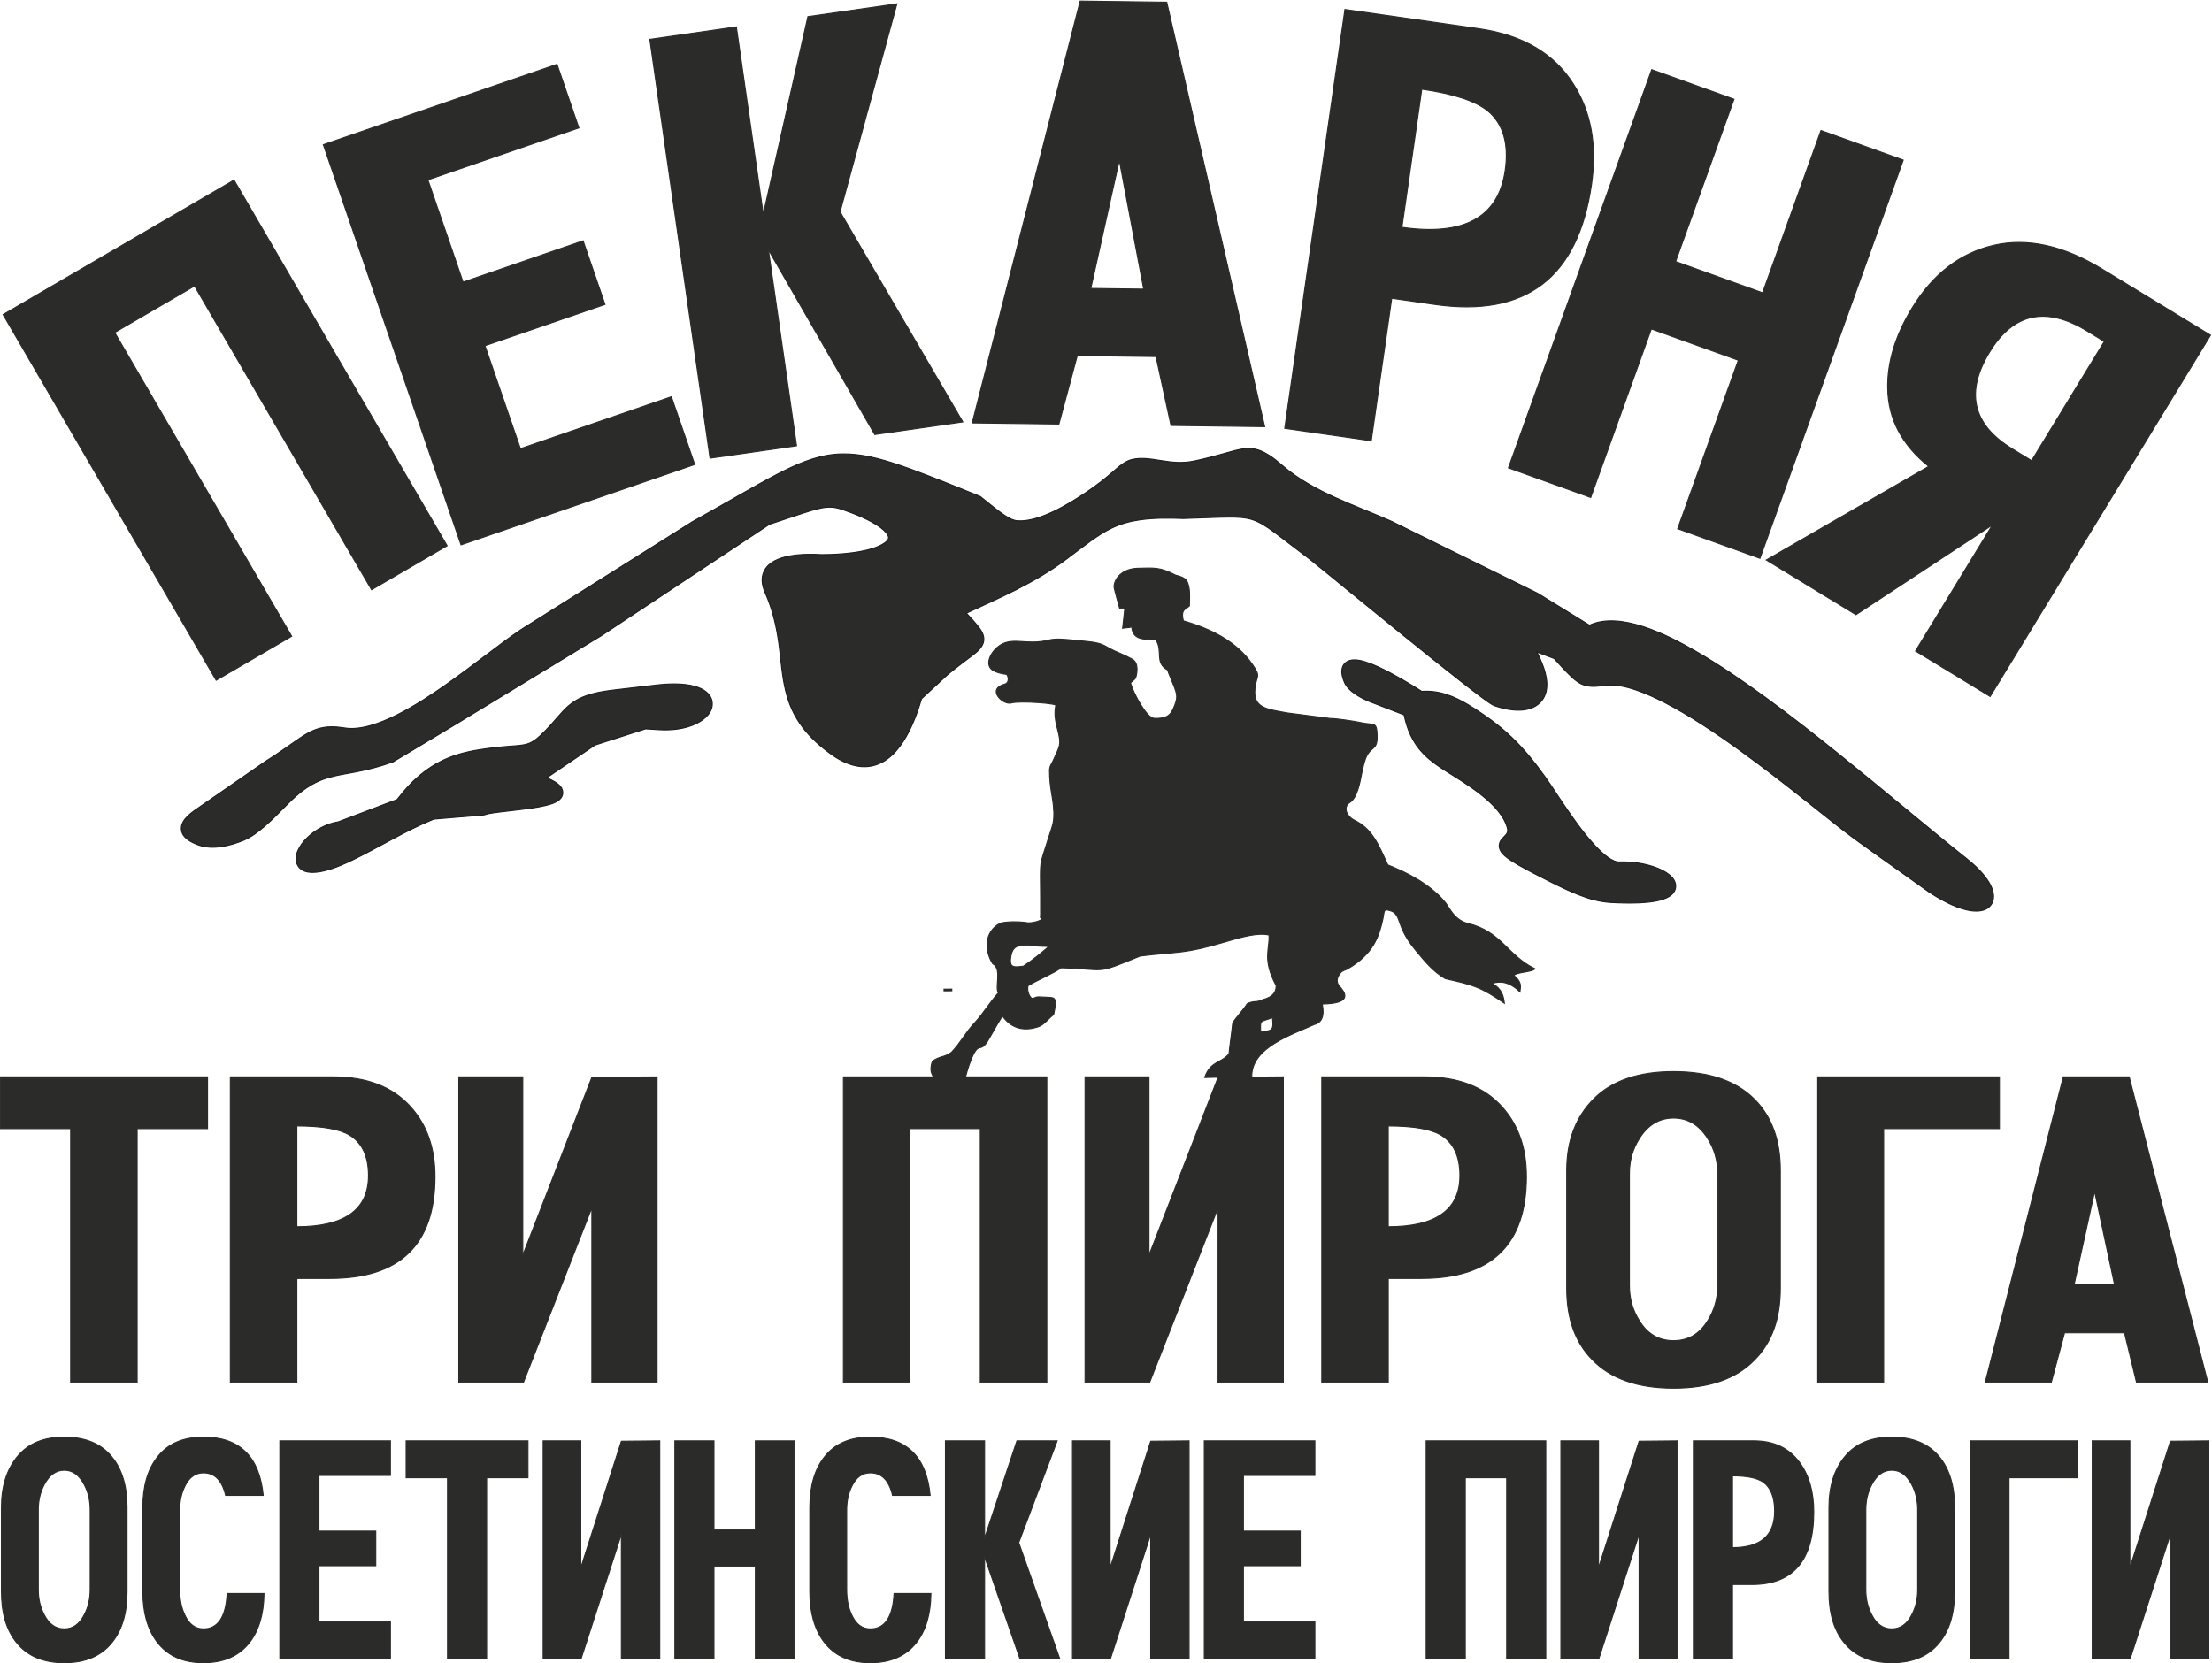
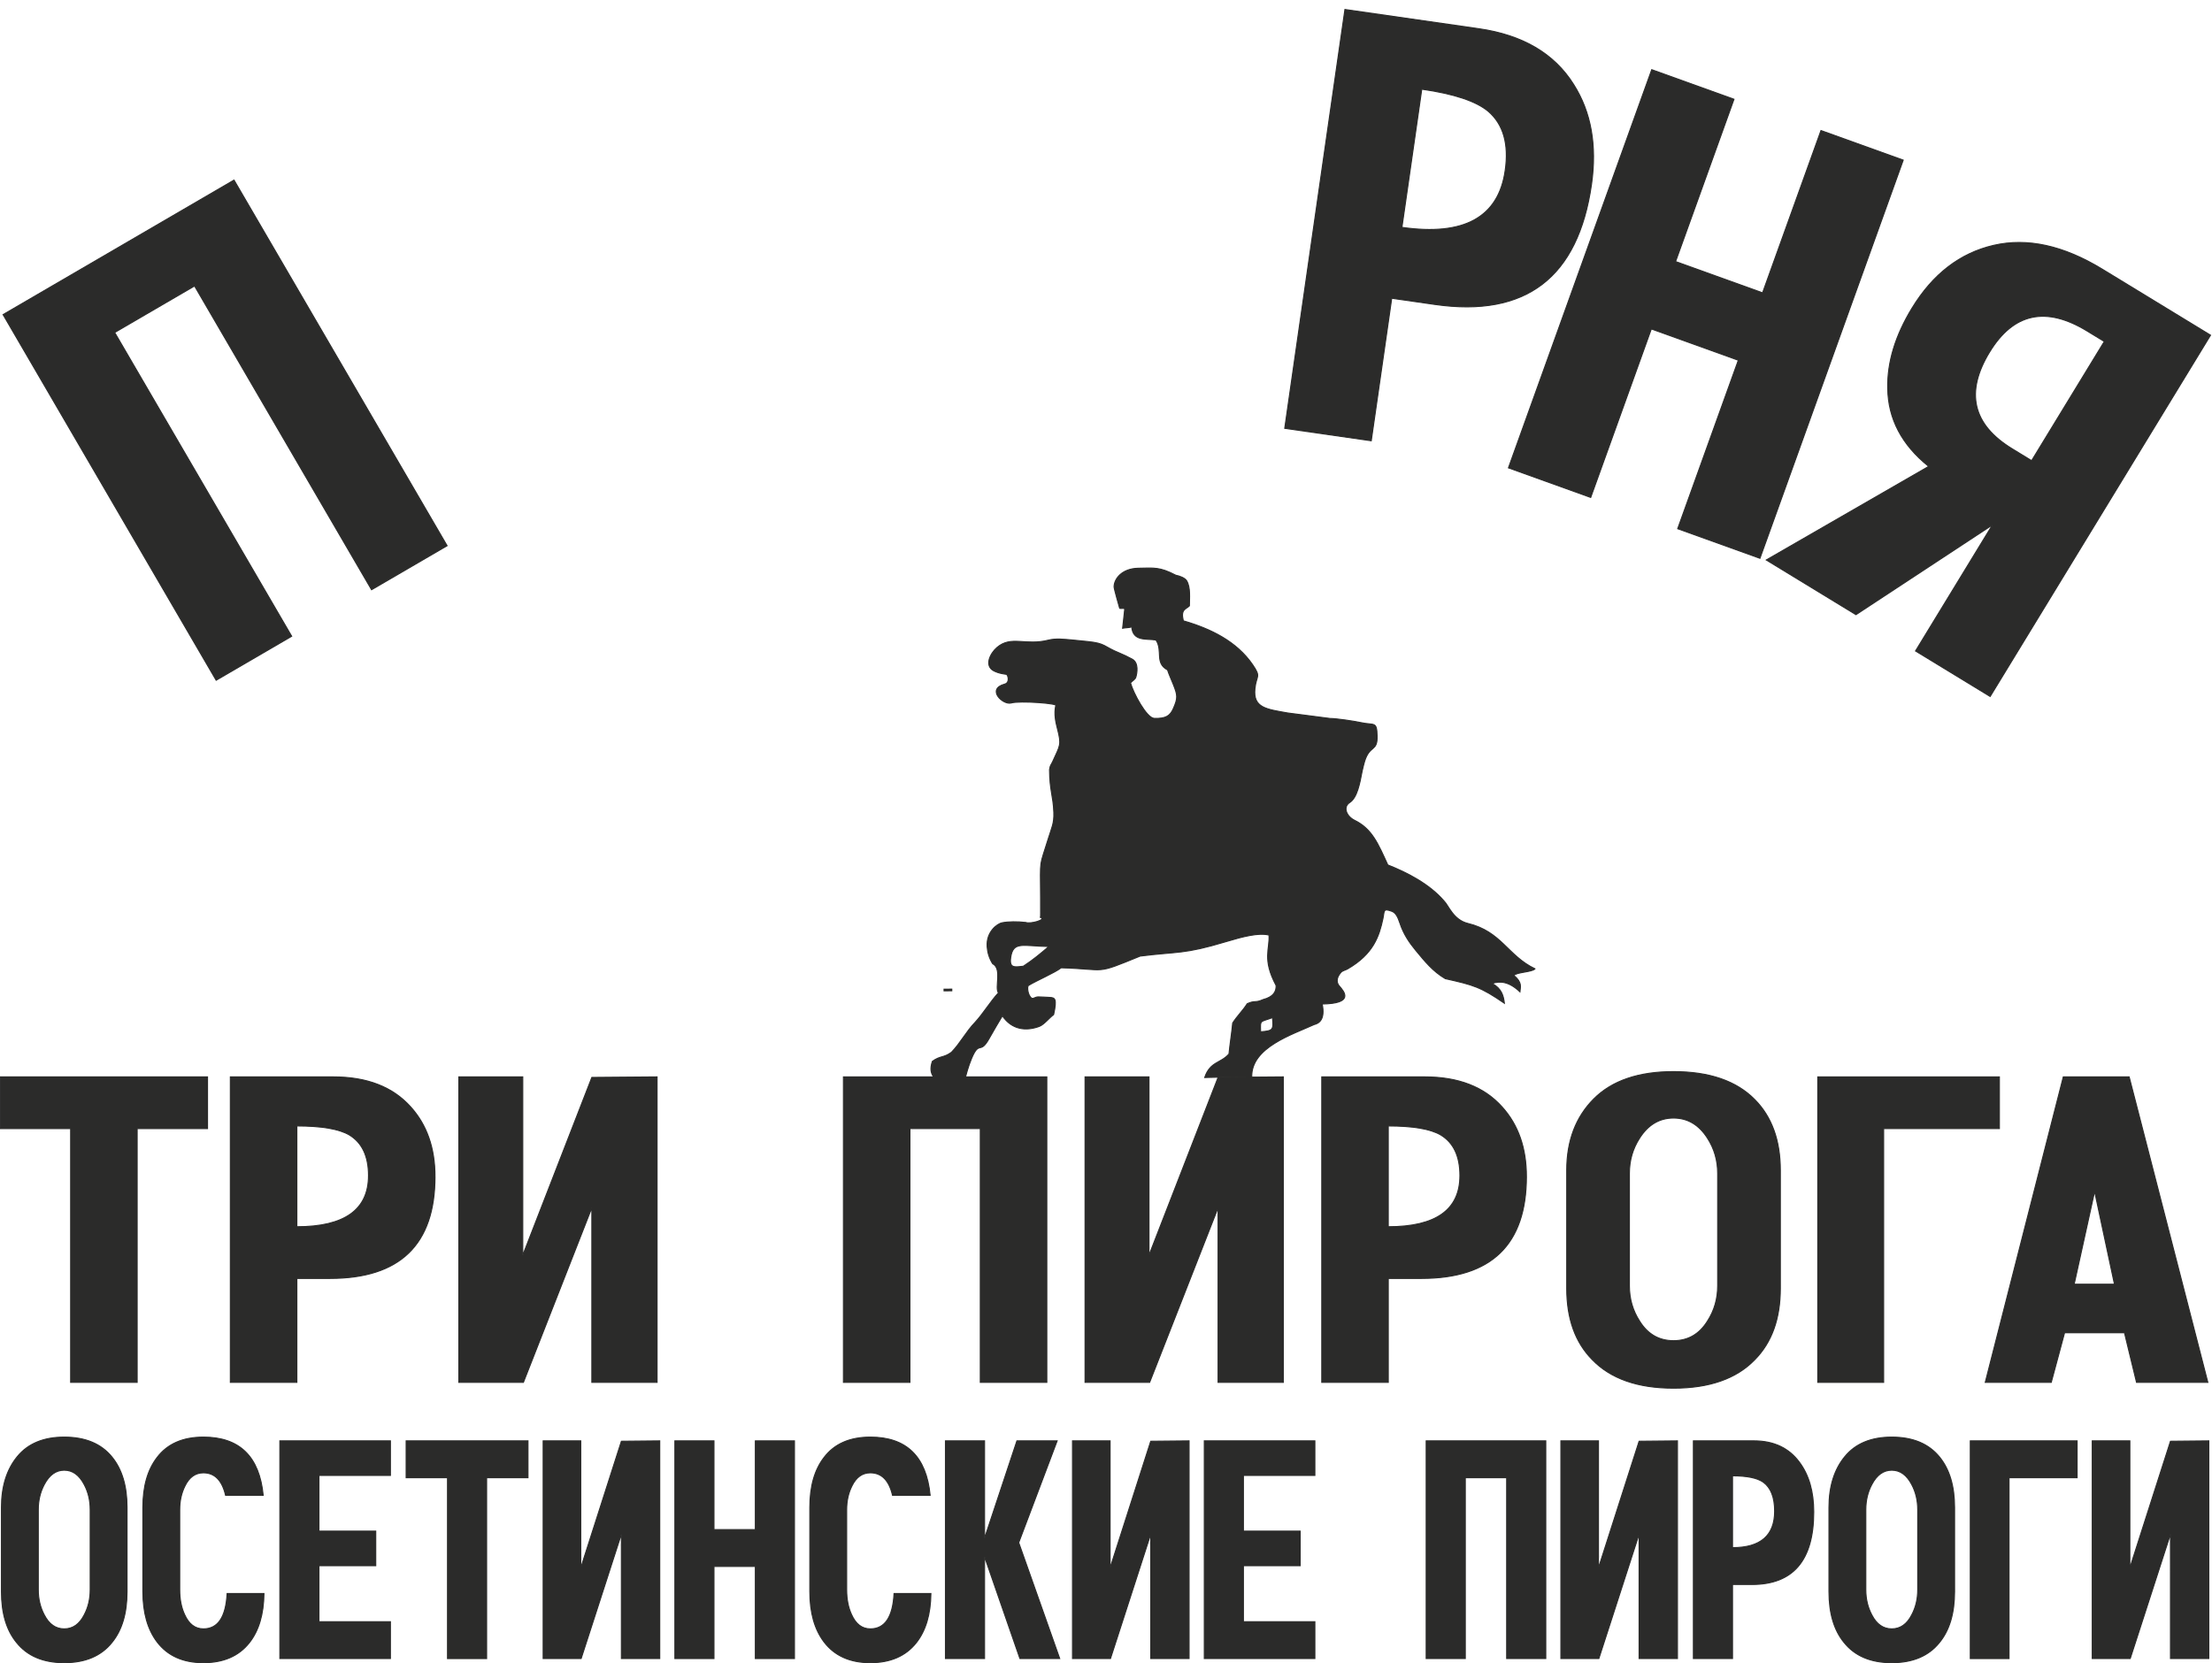
<svg xmlns="http://www.w3.org/2000/svg" id="svg2" viewBox="252.269 162.79 616.965 463.979">
  <g transform="matrix(1.333,0,0,-1.333,0,793.701)" id="g10">
    <g id="g12">
      <path id="path14" style="fill:#2b2b2a;fill-opacity:1;fill-rule:nonzero;stroke:#2b2b2a;stroke-width:0.216;stroke-linecap:butt;stroke-linejoin:miter;stroke-miterlimit:22.926;stroke-dasharray:none;stroke-opacity:1" d="m 643.398,126.175 h 8.027 v 45.565 l -8.027,-0.079 -8.499,-26.52 v 26.599 h -7.869 v -45.565 h 7.948 l 8.421,26.048 z" />
      <path id="path16" style="fill:#2b2b2a;fill-opacity:1;fill-rule:nonzero;stroke:#2b2b2a;stroke-width:0.216;stroke-linecap:butt;stroke-linejoin:miter;stroke-miterlimit:22.926;stroke-dasharray:none;stroke-opacity:1" d="m 623.866,171.739 h -22.349 v -45.565 h 8.106 v 37.852 h 14.244 z" />
      <path id="path18" style="fill:#2b2b2a;fill-opacity:1;fill-rule:nonzero;stroke:#2b2b2a;stroke-width:0.216;stroke-linecap:butt;stroke-linejoin:miter;stroke-miterlimit:22.926;stroke-dasharray:none;stroke-opacity:1" d="m 590.514,140.576 v 16.762 c 0,1.941 -0.419,3.699 -1.259,5.272 -1.049,1.994 -2.439,2.991 -4.171,2.991 -1.732,0 -3.122,-0.997 -4.171,-2.991 -0.839,-1.573 -1.259,-3.331 -1.259,-5.272 v -16.762 c 0,-1.941 0.42,-3.699 1.259,-5.273 0.997,-1.941 2.387,-2.912 4.171,-2.912 1.784,0 3.174,0.971 4.171,2.912 0.84,1.574 1.259,3.332 1.259,5.273 z m 7.712,-0.394 c 0,-4.512 -1.049,-8.053 -3.148,-10.624 -2.256,-2.833 -5.588,-4.249 -9.994,-4.249 -4.407,0 -7.738,1.416 -9.995,4.249 -2.099,2.571 -3.148,6.112 -3.148,10.624 v 17.628 c 0,4.407 1.115,7.961 3.345,10.663 2.229,2.702 5.495,4.053 9.798,4.053 4.406,0 7.738,-1.391 9.994,-4.171 2.099,-2.571 3.148,-6.085 3.148,-10.545 z" />
      <path id="path20" style="fill:#2b2b2a;fill-opacity:1;fill-rule:nonzero;stroke:#2b2b2a;stroke-width:0.216;stroke-linecap:butt;stroke-linejoin:miter;stroke-miterlimit:22.926;stroke-dasharray:none;stroke-opacity:1" d="m 560.573,157.023 c 0,2.886 -0.787,4.905 -2.36,6.06 -1.259,0.892 -3.41,1.338 -6.453,1.338 v -15.031 0 c 5.876,0 8.813,2.544 8.813,7.633 z m 8.184,-0.158 c 0,-10.126 -4.302,-15.188 -12.919,-15.188 h -4.079 v -15.503 h -8.184 v 45.565 h 12.67 c 4.144,0 7.319,-1.495 9.522,-4.486 1.994,-2.676 2.99,-6.138 2.99,-10.388 z" />
      <path id="path22" style="fill:#2b2b2a;fill-opacity:1;fill-rule:nonzero;stroke:#2b2b2a;stroke-width:0.216;stroke-linecap:butt;stroke-linejoin:miter;stroke-miterlimit:22.926;stroke-dasharray:none;stroke-opacity:1" d="m 532.215,126.175 h 8.027 v 45.565 l -8.027,-0.079 -8.499,-26.52 v 26.599 h -7.87 v -45.565 h 7.948 l 8.421,26.048 z" />
      <path id="path24" style="fill:#2b2b2a;fill-opacity:1;fill-rule:nonzero;stroke:#2b2b2a;stroke-width:0.216;stroke-linecap:butt;stroke-linejoin:miter;stroke-miterlimit:22.926;stroke-dasharray:none;stroke-opacity:1" d="m 512.689,126.175 h -8.184 v 37.852 h -8.656 v -37.852 h -8.184 v 45.565 h 25.025 z" />
      <path id="path26" style="fill:#2b2b2a;fill-opacity:1;fill-rule:nonzero;stroke:#2b2b2a;stroke-width:0.216;stroke-linecap:butt;stroke-linejoin:miter;stroke-miterlimit:22.926;stroke-dasharray:none;stroke-opacity:1" d="m 464.374,126.175 h -23.137 v 45.565 h 23.137 v -7.24 H 449.422 V 152.852 h 11.883 v -7.24 H 449.422 v -11.726 h 14.952 z" />
      <path id="path28" style="fill:#2b2b2a;fill-opacity:1;fill-rule:nonzero;stroke:#2b2b2a;stroke-width:0.216;stroke-linecap:butt;stroke-linejoin:miter;stroke-miterlimit:22.926;stroke-dasharray:none;stroke-opacity:1" d="m 430.028,126.175 h 8.027 v 45.565 l -8.027,-0.079 -8.499,-26.52 v 26.599 h -7.87 v -45.565 h 7.948 l 8.421,26.048 z" />
      <path id="path30" style="fill:#2b2b2a;fill-opacity:1;fill-rule:nonzero;stroke:#2b2b2a;stroke-width:0.216;stroke-linecap:butt;stroke-linejoin:miter;stroke-miterlimit:22.926;stroke-dasharray:none;stroke-opacity:1" d="m 410.984,126.175 h -8.329 l -7.397,21.326 v -21.326 h -8.184 v 45.565 h 8.184 v -20.382 l 6.768,20.382 h 8.421 l -8.04,-21.3 z" />
      <path id="path32" style="fill:#2b2b2a;fill-opacity:1;fill-rule:nonzero;stroke:#2b2b2a;stroke-width:0.216;stroke-linecap:butt;stroke-linejoin:miter;stroke-miterlimit:22.926;stroke-dasharray:none;stroke-opacity:1" d="m 384.034,139.789 c -0.052,-4.354 -1.076,-7.791 -3.069,-10.309 -2.203,-2.78 -5.404,-4.171 -9.601,-4.171 -4.25,0 -7.476,1.443 -9.68,4.328 -1.994,2.623 -2.99,6.139 -2.99,10.545 v 17.628 c 0,4.407 0.997,7.896 2.99,10.466 2.151,2.833 5.378,4.25 9.68,4.25 7.555,0 11.725,-4.066 12.512,-12.198 h -7.87 c -0.735,3.148 -2.283,4.722 -4.643,4.722 -1.679,0 -2.964,-0.918 -3.856,-2.754 -0.735,-1.469 -1.102,-3.122 -1.102,-4.958 v -16.762 c 0,-1.994 0.341,-3.725 1.023,-5.194 0.892,-1.994 2.203,-2.991 3.935,-2.991 3.043,0 4.695,2.466 4.958,7.397 z" />
      <path id="path34" style="fill:#2b2b2a;fill-opacity:1;fill-rule:nonzero;stroke:#2b2b2a;stroke-width:0.216;stroke-linecap:butt;stroke-linejoin:miter;stroke-miterlimit:22.926;stroke-dasharray:none;stroke-opacity:1" d="m 355.483,126.175 h -8.184 v 19.28 h -8.656 v -19.28 h -8.184 v 45.565 h 8.184 V 153.167 h 8.656 v 18.572 h 8.184 z" />
      <path id="path36" style="fill:#2b2b2a;fill-opacity:1;fill-rule:nonzero;stroke:#2b2b2a;stroke-width:0.216;stroke-linecap:butt;stroke-linejoin:miter;stroke-miterlimit:22.926;stroke-dasharray:none;stroke-opacity:1" d="m 319.268,126.175 h 8.027 v 45.565 l -8.027,-0.079 -8.499,-26.52 v 26.599 h -7.869 v -45.565 h 7.948 l 8.421,26.048 z" />
      <path id="path38" style="fill:#2b2b2a;fill-opacity:1;fill-rule:nonzero;stroke:#2b2b2a;stroke-width:0.216;stroke-linecap:butt;stroke-linejoin:miter;stroke-miterlimit:22.926;stroke-dasharray:none;stroke-opacity:1" d="m 299.727,164.027 h -8.656 v -37.852 h -8.184 v 37.852 h -8.657 v 7.712 h 25.498 z" />
      <path id="path40" style="fill:#2b2b2a;fill-opacity:1;fill-rule:nonzero;stroke:#2b2b2a;stroke-width:0.216;stroke-linecap:butt;stroke-linejoin:miter;stroke-miterlimit:22.926;stroke-dasharray:none;stroke-opacity:1" d="m 270.94,126.175 h -23.137 v 45.565 H 270.94 v -7.24 H 255.988 V 152.852 h 11.883 v -7.24 H 255.988 V 133.887 H 270.94 Z" />
      <path id="path42" style="fill:#2b2b2a;fill-opacity:1;fill-rule:nonzero;stroke:#2b2b2a;stroke-width:0.216;stroke-linecap:butt;stroke-linejoin:miter;stroke-miterlimit:22.926;stroke-dasharray:none;stroke-opacity:1" d="m 244.482,139.789 c -0.052,-4.354 -1.076,-7.791 -3.069,-10.309 -2.203,-2.78 -5.404,-4.171 -9.601,-4.171 -4.25,0 -7.476,1.443 -9.68,4.328 -1.994,2.623 -2.99,6.139 -2.99,10.545 v 17.628 c 0,4.407 0.997,7.896 2.99,10.466 2.151,2.833 5.378,4.25 9.68,4.25 7.555,0 11.725,-4.066 12.512,-12.198 h -7.87 c -0.735,3.148 -2.283,4.722 -4.643,4.722 -1.679,0 -2.964,-0.918 -3.856,-2.754 -0.735,-1.469 -1.102,-3.122 -1.102,-4.958 v -16.762 c 0,-1.994 0.341,-3.725 1.023,-5.194 0.892,-1.994 2.203,-2.991 3.935,-2.991 3.043,0 4.695,2.466 4.958,7.397 z" />
      <path id="path44" style="fill:#2b2b2a;fill-opacity:1;fill-rule:nonzero;stroke:#2b2b2a;stroke-width:0.216;stroke-linecap:butt;stroke-linejoin:miter;stroke-miterlimit:22.926;stroke-dasharray:none;stroke-opacity:1" d="m 208.122,140.576 v 16.762 c 0,1.941 -0.419,3.699 -1.259,5.272 -1.05,1.994 -2.44,2.991 -4.171,2.991 -1.732,0 -3.122,-0.997 -4.171,-2.991 -0.839,-1.573 -1.259,-3.331 -1.259,-5.272 v -16.762 c 0,-1.941 0.42,-3.699 1.259,-5.273 0.997,-1.941 2.387,-2.912 4.171,-2.912 1.784,0 3.174,0.971 4.171,2.912 0.839,1.574 1.259,3.332 1.259,5.273 z m 7.712,-0.394 c 0,-4.512 -1.049,-8.053 -3.148,-10.624 -2.256,-2.833 -5.588,-4.249 -9.994,-4.249 -4.407,0 -7.738,1.416 -9.995,4.249 -2.099,2.571 -3.148,6.112 -3.148,10.624 v 17.628 c 0,4.407 1.115,7.961 3.345,10.663 2.229,2.702 5.495,4.053 9.798,4.053 4.406,0 7.739,-1.391 9.994,-4.171 2.099,-2.571 3.148,-6.085 3.148,-10.545 z" />
-       <path id="path46" style="fill:#2b2b2a;fill-opacity:1;fill-rule:evenodd;stroke:#1f1b20;stroke-width:0.216;stroke-linecap:butt;stroke-linejoin:miter;stroke-miterlimit:22.926;stroke-dasharray:none;stroke-opacity:1" d="m 486.745,328.595 c 3.566,0.295 6.858,-1.041 9.867,-2.889 3.176,-1.951 6.159,-4.074 8.866,-6.647 2.642,-2.511 4.894,-5.326 7.016,-8.281 0.984,-1.371 1.907,-2.806 2.841,-4.211 1.186,-1.784 2.384,-3.559 3.644,-5.292 1.49,-2.051 6.264,-8.482 9.092,-8.383 2.601,0.091 5.464,-0.304 7.896,-1.256 1.583,-0.62 4.059,-1.932 3.891,-3.965 -0.153,-1.861 -2.337,-2.585 -3.867,-2.904 -1.289,-0.269 -2.648,-0.38 -3.962,-0.432 -1.896,-0.075 -3.81,-0.024 -5.704,0.083 -2.464,0.139 -4.776,0.821 -7.056,1.737 -2.863,1.151 -5.673,2.623 -8.421,4.029 -1.263,0.647 -2.526,1.309 -3.757,2.015 -0.798,0.458 -1.609,0.944 -2.351,1.489 -0.951,0.7 -2.029,1.681 -1.749,2.998 0.198,0.929 0.856,1.297 1.401,1.952 0.368,0.442 0.397,0.823 0.252,1.378 -1.312,5.014 -8.7,9.309 -12.83,11.909 -1.703,1.072 -3.37,2.224 -4.77,3.683 -2.221,2.314 -3.372,5.018 -3.998,8.085 -2.501,0.963 -5.003,1.926 -7.504,2.889 l -0.037,0.014 -0.036,0.017 c -1.7,0.778 -4.121,2.051 -4.898,3.868 -0.527,1.233 -0.985,2.91 0.093,4 1.121,1.133 3.046,0.691 4.381,0.263 1.72,-0.552 3.457,-1.406 5.054,-2.247 1.579,-0.832 3.127,-1.729 4.652,-2.656 0.67,-0.408 1.329,-0.83 1.994,-1.245 z m 35.078,13.851 c 6.519,3.027 16.52,-2.167 22.001,-5.306 5.033,-2.883 9.881,-6.206 14.568,-9.618 5.228,-3.806 10.327,-7.8 15.365,-11.853 4.749,-3.821 9.446,-7.706 14.145,-11.589 4.235,-3.5 8.47,-7.007 12.771,-10.426 1.754,-1.394 3.674,-3.187 4.813,-5.139 0.779,-1.336 1.36,-3.121 0.402,-4.528 -1.107,-1.625 -3.395,-1.522 -5.084,-1.136 -2.759,0.629 -5.668,2.265 -8.008,3.813 l -0.019,0.013 -0.019,0.013 c -1.95,1.393 -3.899,2.785 -5.849,4.178 -3.188,2.277 -6.4,4.521 -9.564,6.832 -1.478,1.08 -2.924,2.219 -4.36,3.354 -1.902,1.503 -3.795,3.018 -5.695,4.524 -4.569,3.624 -9.171,7.21 -13.898,10.628 -2.656,1.92 -5.353,3.79 -8.11,5.561 -2.529,1.624 -5.126,3.18 -7.8,4.554 -3.255,1.672 -8.501,4.041 -12.249,3.563 -1.416,-0.181 -3.022,-0.412 -4.411,0.013 -1.134,0.347 -2.036,1.077 -2.88,1.883 -1.214,1.158 -2.366,2.466 -3.506,3.709 -1.198,0.45 -2.397,0.899 -3.595,1.348 0.386,-0.786 0.748,-1.582 1.072,-2.386 1.017,-2.525 1.752,-5.938 -0.368,-8.135 -2.365,-2.452 -6.667,-1.714 -9.53,-0.731 -0.713,0.245 -1.966,1.215 -2.584,1.671 -1.533,1.13 -3.041,2.304 -4.539,3.478 -4.296,3.366 -8.545,6.799 -12.785,10.235 -3.941,3.194 -7.872,6.401 -11.801,9.61 -2.317,1.892 -4.627,3.808 -6.966,5.672 -1.488,1.116 -2.965,2.248 -4.44,3.381 -1.064,0.817 -2.128,1.639 -3.213,2.428 -1.325,0.963 -2.773,1.962 -4.343,2.474 -1.562,0.51 -3.294,0.555 -4.923,0.548 -1.33,-0.005 -2.663,-0.055 -3.991,-0.103 -1.851,-0.067 -3.702,-0.138 -5.553,-0.193 l -0.043,-0.001 -0.043,0.002 c -2.984,0.115 -6.115,0.135 -9.077,-0.29 -2.077,-0.298 -4.001,-0.824 -5.895,-1.736 -1.507,-0.726 -2.909,-1.646 -4.268,-2.617 -1.742,-1.244 -3.436,-2.567 -5.15,-3.849 -3.293,-2.464 -6.792,-4.516 -10.456,-6.374 -3.449,-1.749 -6.988,-3.317 -10.495,-4.948 0.813,-0.863 1.629,-1.739 2.355,-2.638 0.714,-0.884 1.431,-1.932 1.281,-3.129 -0.169,-1.352 -1.409,-2.323 -2.414,-3.103 -0.729,-0.566 -1.476,-1.112 -2.212,-1.67 -0.998,-0.757 -1.98,-1.532 -2.943,-2.333 -1.812,-1.673 -3.625,-3.346 -5.437,-5.019 -1.594,-5.395 -4.821,-13.682 -11.337,-14.217 -2.758,-0.226 -5.383,1.014 -7.571,2.584 -2.229,1.599 -4.314,3.445 -5.976,5.638 -1.726,2.277 -2.831,4.714 -3.521,7.478 -0.796,3.189 -0.994,6.527 -1.425,9.779 -0.512,3.867 -1.335,7.388 -2.922,10.973 -0.619,1.399 -0.892,2.966 -0.219,4.401 1.759,3.751 8.624,3.688 12.074,3.508 2.202,0.001 4.431,0.114 6.612,0.418 1.816,0.253 3.941,0.676 5.604,1.474 0.539,0.259 1.661,0.883 1.767,1.56 0.122,0.785 -1.157,1.833 -1.681,2.224 -2.167,1.611 -5.323,2.843 -7.854,3.728 -0.756,0.264 -1.522,0.465 -2.324,0.52 -1.492,0.101 -3.076,-0.334 -4.491,-0.759 -1.217,-0.366 -2.425,-0.774 -3.63,-1.177 -1.637,-0.548 -3.274,-1.095 -4.917,-1.627 -11.686,-7.742 -23.372,-15.485 -35.059,-23.227 l -0.02,-0.014 -0.021,-0.013 c -10.122,-6.161 -20.233,-12.342 -30.367,-18.484 -4.391,-2.661 -8.804,-5.283 -13.207,-7.925 l -0.107,-0.064 -0.118,-0.042 c -2.502,-0.9 -4.987,-1.551 -7.593,-2.055 -1.841,-0.356 -3.74,-0.628 -5.547,-1.126 -3.724,-1.024 -6.342,-3.086 -9.016,-5.815 -1.462,-1.492 -2.939,-2.998 -4.514,-4.371 -1.314,-1.145 -2.856,-2.345 -4.477,-3.012 -2.763,-1.137 -6.445,-2.042 -9.364,-1.015 -1.562,0.55 -3.669,1.549 -3.668,3.497 0.001,2.035 2.491,3.564 3.999,4.609 4.498,3.114 8.997,6.229 13.495,9.343 l 0.026,0.018 0.027,0.017 c 2.192,1.36 4.242,2.82 6.352,4.293 1.42,0.992 2.908,2 4.571,2.534 1.899,0.609 3.796,0.525 5.74,0.21 6.334,-1.027 16.035,5.47 20.99,8.939 2.949,2.064 5.822,4.232 8.694,6.399 2.394,1.807 4.81,3.662 7.306,5.326 l 0.014,0.009 0.014,0.009 c 11.882,7.481 23.764,14.962 35.645,22.444 l 0.029,0.018 0.03,0.016 c 3.385,1.888 6.748,3.813 10.118,5.729 2.547,1.449 5.106,2.903 7.709,4.249 3.724,1.925 7.658,3.704 11.877,4.123 4.111,0.408 8.1,-0.508 11.998,-1.735 2.691,-0.846 5.348,-1.845 7.977,-2.864 3.477,-1.349 6.934,-2.756 10.393,-4.153 l 0.178,-0.072 0.149,-0.121 c 0.971,-0.789 1.942,-1.58 2.929,-2.347 0.688,-0.535 1.393,-1.068 2.124,-1.543 0.802,-0.521 1.7,-1.024 2.677,-1.077 4.519,-0.244 10.637,3.515 14.349,6.012 1.926,1.296 3.687,2.658 5.439,4.176 0.986,0.855 2.043,1.849 3.25,2.373 2.019,0.877 4.728,0.401 6.826,0.064 2.418,-0.389 4.545,-0.608 6.956,-0.115 2.515,0.514 4.895,1.181 7.359,1.872 1.538,0.431 3.194,0.89 4.805,0.72 2.441,-0.258 4.584,-2.014 6.376,-3.559 6.454,-5.565 15.182,-8.263 22.875,-11.682 l 0.023,-0.01 0.023,-0.011 c 10.122,-4.987 20.243,-9.975 30.365,-14.962 l 0.054,-0.027 0.051,-0.031 c 3.608,-2.22 7.217,-4.441 10.825,-6.662 z m -197.483,-21.683 c -3.532,-1.131 -7.064,-2.261 -10.597,-3.391 -3.369,-2.286 -6.738,-4.572 -10.107,-6.858 0.606,-0.255 1.192,-0.537 1.714,-0.854 0.886,-0.537 1.795,-1.355 1.63,-2.504 -0.222,-1.546 -2.221,-2.109 -3.5,-2.418 -1.761,-0.427 -3.642,-0.664 -5.441,-0.882 -1.536,-0.187 -3.076,-0.346 -4.61,-0.545 -0.577,-0.075 -1.157,-0.154 -1.728,-0.259 -0.283,-0.052 -0.664,-0.12 -0.931,-0.227 l -0.178,-0.071 -0.191,-0.016 c -3.457,-0.288 -6.913,-0.576 -10.37,-0.864 -5.918,-2.392 -11.268,-5.777 -16.992,-8.554 -2.333,-1.132 -9.634,-4.577 -11.518,-1.079 -1.023,1.899 0.538,4.235 1.84,5.559 1.763,1.793 4.19,3.097 6.681,3.495 4.098,1.554 8.196,3.109 12.294,4.663 3.436,4.465 7.295,7.778 12.782,9.444 1.467,0.445 2.967,0.756 4.48,0.998 2.265,0.362 4.48,0.587 6.763,0.761 1.081,0.082 2.385,0.145 3.413,0.501 0.95,0.33 1.738,0.955 2.471,1.627 1.49,1.364 2.901,3.013 4.232,4.533 0.713,0.814 1.464,1.585 2.329,2.237 2.646,1.993 6.168,2.519 9.373,2.887 2.704,0.31 5.408,0.628 8.111,0.951 2.618,0.314 5.865,0.476 8.428,-0.268 1.62,-0.47 3.365,-1.48 3.556,-3.335 0.207,-2.019 -1.572,-3.547 -3.2,-4.365 -2.37,-1.192 -5.297,-1.506 -7.914,-1.343 -0.94,0.058 -1.881,0.118 -2.821,0.176 z" />
      <path id="path48" style="fill:#2b2b2a;fill-opacity:1;fill-rule:evenodd;stroke:#2b2b2a;stroke-width:0.216;stroke-linecap:butt;stroke-linejoin:miter;stroke-miterlimit:22.926;stroke-dasharray:none;stroke-opacity:1" d="m 431.133,339.364 c 1.486,-2.374 -0.319,-4.801 2.416,-6.273 0.277,-0.889 0.783,-1.972 1.212,-3.054 0.89,-2.242 0.973,-2.806 0.003,-5.019 -0.67,-1.532 -1.572,-2.156 -4.014,-2.065 -1.588,0.059 -4.37,5.295 -4.953,7.426 0.348,0.417 0.955,0.673 1.115,1.195 0.25,0.813 0.657,3.009 -0.769,3.774 -0.892,0.479 -1.77,0.918 -2.655,1.275 -3.359,1.354 -2.816,2.024 -6.685,2.413 -1.057,0.106 -2.114,0.213 -3.171,0.319 -1.669,0.139 -3.386,0.377 -5.005,-0.03 -4.863,-1.225 -7.771,1.019 -10.763,-1.538 -1.403,-1.199 -2.698,-3.775 -0.724,-4.858 1.148,-0.629 2.583,-0.727 2.689,-0.759 0.329,-0.099 0.797,-1.739 -0.347,-2.046 -3.898,-1.047 -0.406,-4.377 1.303,-3.962 1.656,0.547 10.494,-0.094 9.35,-0.606 -0.351,-1.677 -0.007,-3.314 0.37,-4.767 0.901,-3.467 0.54,-3.461 -0.954,-6.799 -0.436,-0.974 -0.53,-0.7 -0.701,-1.784 0.037,-4.41 0.774,-5.443 0.901,-8.939 0.083,-2.327 -0.453,-3.189 -1.123,-5.378 -1.955,-6.386 -1.685,-3.807 -1.646,-12.447 0.013,-2.792 0.011,-4.849 -0.04,-4.11 1.406,-0.533 -2.134,-1.468 -3.04,-1.098 -1.801,0.213 -3.626,0.194 -4.988,-0.067 -0.942,-0.18 -3.317,-1.833 -3.117,-4.972 0.079,-1.229 0.44,-2.461 1.153,-3.587 2.046,-1.067 0.378,-5.028 1.217,-6.096 -1.754,-1.907 -3.14,-4.282 -4.894,-6.188 -1.907,-1.983 -3.027,-4.269 -4.934,-6.252 -1.677,-1.22 -2.326,-0.684 -4.004,-1.905 -0.48,-1.444 -0.355,-2.404 0.255,-3.243 2.517,-0.076 4.126,-0.092 6.643,-0.168 0.096,0.341 0.61,2.386 1.334,4.078 1.635,3.822 1.706,0.63 3.639,4.092 0.923,1.653 2.017,3.492 2.786,4.771 2.001,-2.936 4.957,-3.236 7.72,-2.212 0.976,0.362 2.121,1.83 2.998,2.466 0.766,3.446 0.226,3.513 -0.781,3.597 -0.774,0.064 -1.611,0.069 -2.365,0.11 -0.729,0.039 -1.133,-0.53 -1.497,-0.239 -0.807,0.644 -0.941,2.434 -0.616,2.632 1.692,1.031 5.519,2.669 6.837,3.7 9.893,-0.298 6.826,-1.523 16.529,2.449 7.984,0.998 9.117,0.351 17.983,3.029 3.562,1.075 6.811,1.899 8.97,1.372 0.211,-2.934 -1.461,-5.02 1.488,-10.552 0.054,-1.224 -0.503,-2.381 -2.725,-2.955 -1.678,-0.763 -1.637,-0.098 -3.314,-0.861 -0.916,-1.449 -2.129,-2.594 -3.044,-4.043 -0.152,-1.678 -0.624,-4.804 -0.777,-6.482 -1.754,-1.983 -3.932,-1.544 -5.081,-4.92 3.584,0.152 6.261,-0.058 9.846,0.095 -0.17,6.205 8.519,8.905 13.042,10.983 1.007,0.241 2.36,1.014 1.702,4.304 6.672,0.113 4.678,2.514 3.589,3.753 -0.574,0.653 -0.731,1.622 0.295,2.829 0.356,0.419 0.957,0.492 1.393,0.744 5.476,3.162 6.648,6.899 7.428,10.531 0.345,1.605 -0.024,2.243 1.84,1.559 0.8,-0.294 1.246,-1.061 1.724,-2.514 0.729,-2.222 1.913,-3.992 3.305,-5.676 1.925,-2.328 3.584,-4.393 6.181,-5.92 5.88,-1.323 7.377,-1.712 12.363,-5.14 -0.186,1.547 -0.562,3.045 -2.56,4.138 1.683,0.56 3.527,0.403 5.811,-1.743 0.086,1.013 0.533,1.936 -1.269,3.421 0.534,0.686 3.885,0.697 4.418,1.383 -5.731,2.762 -7.006,7.804 -14.042,9.499 -3.05,0.735 -4.059,3.795 -4.967,4.671 -2.966,3.482 -7.593,5.923 -11.782,7.569 -2.04,4.463 -3.291,7.544 -6.949,9.341 -1.73,0.85 -2.488,2.791 -1.016,3.732 1.555,0.993 2.116,4.003 2.604,6.605 0.191,0.83 0.34,1.447 0.487,1.936 1.071,3.586 2.737,1.971 2.64,5.405 -0.089,3.15 -0.554,2.141 -3.507,2.792 -1.335,0.294 -5.041,0.846 -6.334,0.846 -3.738,0.458 -5.109,0.69 -8.846,1.147 -4.476,0.797 -7.287,1.051 -6.885,5.062 0.292,2.907 1.364,2.349 -0.472,5.034 -3.348,4.894 -8.777,7.544 -14.511,9.196 -0.589,2.452 0.512,2.37 1.274,3.133 0,1.532 0.272,3.844 -0.576,5.249 -0.349,0.577 -1.442,1.003 -2.267,1.157 -3.383,1.752 -4.503,1.526 -7.856,1.466 -3.416,-0.061 -5.046,-2.217 -5.065,-3.889 -0.005,-0.393 1.155,-4.46 1.167,-4.492 0.45,-0.135 1.11,0.173 1.047,-0.292 -0.08,-0.589 -0.355,-3.45 -0.421,-3.88 0.616,0.119 1.412,0.087 1.9,0.283 0.249,-3.088 3.054,-2.435 5.084,-2.741 z m 24.37,-79.044 c -2.617,-0.998 -2.564,-0.333 -2.483,-2.968 2.671,0.205 2.708,0.429 2.483,2.968 z m -46.793,14.881 c -5.407,0.095 -7.459,1.204 -7.975,-2.258 -0.22,-1.478 0.151,-1.913 0.931,-1.981 0.448,-0.039 1.031,0.042 1.715,0.117 2.045,1.348 3.469,2.532 5.329,4.123 z" />
      <g id="g50">
        <path id="path52" style="fill:#2b2b2a;fill-opacity:1;fill-rule:nonzero;stroke:#2b2b2a;stroke-width:0.216;stroke-linecap:butt;stroke-linejoin:miter;stroke-miterlimit:22.926;stroke-dasharray:none;stroke-opacity:1" d="m 605.556,399.627 c 4.992,8.184 11.791,9.651 20.399,4.402 l 3.603,-2.197 -15.213,-24.944 -4.053,2.473 c -8.309,5.067 -9.888,11.822 -4.737,20.267 z m -46.73,-43.526 18.767,-11.445 28.55,18.78 -16.088,-26.38 15.615,-9.523 46.114,75.615 -22.672,13.826 c -8.107,4.945 -15.678,6.605 -22.71,4.981 -7.032,-1.624 -12.726,-6.005 -17.079,-13.144 -3.504,-5.746 -5.199,-11.341 -5.087,-16.785 0.089,-6.385 2.947,-11.83 8.575,-16.337 z" />
        <path id="path54" style="fill:#2b2b2a;fill-opacity:1;fill-rule:nonzero;stroke:#2b2b2a;stroke-width:0.216;stroke-linecap:butt;stroke-linejoin:miter;stroke-miterlimit:22.926;stroke-dasharray:none;stroke-opacity:1" d="m 557.501,356.452 -17.21,6.191 12.685,35.264 -18.203,6.548 -12.685,-35.265 -17.21,6.191 29.979,83.339 17.209,-6.191 -12.219,-33.969 18.203,-6.548 12.22,33.969 17.209,-6.191 z" />
        <path id="path56" style="fill:#2b2b2a;fill-opacity:1;fill-rule:nonzero;stroke:#2b2b2a;stroke-width:0.216;stroke-linecap:butt;stroke-linejoin:miter;stroke-miterlimit:22.926;stroke-dasharray:none;stroke-opacity:1" d="m 504.195,437.603 c 0.797,5.552 -0.385,9.688 -3.547,12.409 -2.538,2.116 -7.174,3.658 -13.905,4.624 l -4.155,-28.919 v 0 c 12.998,-1.867 20.2,2.095 21.606,11.886 z m 18.06,-2.904 c -2.799,-19.482 -13.714,-27.855 -32.776,-25.116 l -9.023,1.296 -4.285,-29.828 -18.104,2.601 12.596,87.667 28.026,-4.027 c 9.168,-1.317 15.776,-5.202 19.823,-11.656 3.67,-5.782 4.918,-12.76 3.743,-20.937 z" />
-         <path id="path58" style="fill:#2b2b2a;fill-opacity:1;fill-rule:nonzero;stroke:#2b2b2a;stroke-width:0.216;stroke-linecap:butt;stroke-linejoin:miter;stroke-miterlimit:22.926;stroke-dasharray:none;stroke-opacity:1" d="m 428.56,412.783 -5.106,26.989 -5.972,-26.847 z m 25.31,-28.778 -19.607,0.251 -3.127,14.42 -16.471,0.211 -3.847,-14.331 -18.141,0.232 22.587,88.285 18.113,-0.232 z" />
-         <path id="path60" style="fill:#2b2b2a;fill-opacity:1;fill-rule:nonzero;stroke:#2b2b2a;stroke-width:0.216;stroke-linecap:butt;stroke-linejoin:miter;stroke-miterlimit:22.926;stroke-dasharray:none;stroke-opacity:1" d="m 390.707,385.002 -18.423,-2.647 -22.259,38.681 5.895,-41.032 -18.103,-2.601 -12.595,87.666 18.103,2.601 5.634,-39.215 9.337,41.366 18.625,2.676 -11.896,-43.537 z" />
-         <path id="path62" style="fill:#2b2b2a;fill-opacity:1;fill-rule:nonzero;stroke:#2b2b2a;stroke-width:0.216;stroke-linecap:butt;stroke-linejoin:miter;stroke-miterlimit:22.926;stroke-dasharray:none;stroke-opacity:1" d="m 334.608,376.091 -48.891,-16.82 -28.812,83.75 48.891,16.819 4.577,-13.307 -31.596,-10.869 7.365,-21.408 25.111,8.639 4.578,-13.308 -25.111,-8.639 7.415,-21.552 31.596,10.87 z" />
        <path id="path64" style="fill:#2b2b2a;fill-opacity:1;fill-rule:nonzero;stroke:#2b2b2a;stroke-width:0.216;stroke-linecap:butt;stroke-linejoin:miter;stroke-miterlimit:22.926;stroke-dasharray:none;stroke-opacity:1" d="m 282.799,359.083 -15.803,-9.207 -37.039,63.574 -16.715,-9.738 37.039,-63.574 -15.803,-9.207 -44.585,76.527 48.321,28.152 z" />
      </g>
      <path id="path66" style="fill:#2b2b2a;fill-opacity:1;fill-rule:nonzero;stroke:#2b2b2a;stroke-width:0.216;stroke-linecap:butt;stroke-linejoin:miter;stroke-miterlimit:22.926;stroke-dasharray:none;stroke-opacity:1" d="m 631.68,204.519 -4.149,19.434 -4.282,-19.434 z m 19.538,-20.54 h -14.921 l -2.52,10.38 h -12.536 l -2.788,-10.38 h -13.807 l 16.327,63.937 h 13.784 z" />
      <path id="path68" style="fill:#2b2b2a;fill-opacity:1;fill-rule:nonzero;stroke:#2b2b2a;stroke-width:0.216;stroke-linecap:butt;stroke-linejoin:miter;stroke-miterlimit:22.926;stroke-dasharray:none;stroke-opacity:1" d="M 607.604,247.916 H 569.598 v -63.937 h 13.784 v 53.115 h 24.222 z" />
      <path id="path70" style="fill:#2b2b2a;fill-opacity:1;fill-rule:nonzero;stroke:#2b2b2a;stroke-width:0.216;stroke-linecap:butt;stroke-linejoin:miter;stroke-miterlimit:22.926;stroke-dasharray:none;stroke-opacity:1" d="m 548.654,204.188 v 23.52 c 0,2.724 -0.713,5.19 -2.141,7.399 -1.785,2.797 -4.149,4.196 -7.093,4.196 -2.944,0 -5.309,-1.399 -7.093,-4.196 -1.427,-2.209 -2.142,-4.675 -2.142,-7.399 v -23.52 c 0,-2.724 0.714,-5.19 2.142,-7.399 1.695,-2.724 4.059,-4.085 7.093,-4.085 3.033,0 5.397,1.361 7.093,4.085 1.428,2.209 2.141,4.675 2.141,7.399 z m 13.115,-0.552 c 0,-6.332 -1.784,-11.3 -5.353,-14.908 -3.837,-3.975 -9.502,-5.963 -16.996,-5.963 -7.495,0 -13.16,1.987 -16.996,5.963 -3.569,3.607 -5.353,8.576 -5.353,14.908 v 24.735 c 0,6.184 1.896,11.171 5.688,14.963 3.791,3.791 9.345,5.687 16.661,5.687 7.494,0 13.159,-1.951 16.996,-5.852 3.568,-3.607 5.353,-8.54 5.353,-14.797 z" />
      <path id="path72" style="fill:#2b2b2a;fill-opacity:1;fill-rule:nonzero;stroke:#2b2b2a;stroke-width:0.216;stroke-linecap:butt;stroke-linejoin:miter;stroke-miterlimit:22.926;stroke-dasharray:none;stroke-opacity:1" d="m 494.722,227.267 c 0,4.049 -1.338,6.883 -4.015,8.502 -2.141,1.252 -5.799,1.877 -10.974,1.877 v -21.091 0 c 9.992,0 14.989,3.57 14.989,10.711 z m 13.918,-0.221 c 0,-14.208 -7.316,-21.312 -21.97,-21.312 h -6.937 v -21.754 h -13.917 v 63.937 h 21.545 c 7.049,0 12.446,-2.098 16.194,-6.295 3.39,-3.755 5.085,-8.613 5.085,-14.576 z" />
      <path id="path74" style="fill:#2b2b2a;fill-opacity:1;fill-rule:nonzero;stroke:#2b2b2a;stroke-width:0.216;stroke-linecap:butt;stroke-linejoin:miter;stroke-miterlimit:22.926;stroke-dasharray:none;stroke-opacity:1" d="M 444.12,183.98 H 457.77 v 63.937 l -13.65,-0.111 -14.453,-37.213 v 37.324 h -13.382 v -63.937 h 13.516 l 14.319,36.551 z" />
      <path id="path76" style="fill:#2b2b2a;fill-opacity:1;fill-rule:nonzero;stroke:#2b2b2a;stroke-width:0.216;stroke-linecap:butt;stroke-linejoin:miter;stroke-miterlimit:22.926;stroke-dasharray:none;stroke-opacity:1" d="m 408.285,183.98 h -13.918 v 53.115 h -14.721 v -53.115 h -13.918 v 63.937 h 42.557 z" />
      <path id="path78" style="fill:#2b2b2a;fill-opacity:1;fill-rule:nonzero;stroke:#2b2b2a;stroke-width:0.216;stroke-linecap:butt;stroke-linejoin:miter;stroke-miterlimit:22.926;stroke-dasharray:none;stroke-opacity:1" d="m 313.087,183.98 h 13.65 v 63.937 l -13.65,-0.111 -14.454,-37.213 v 37.324 h -13.382 v -63.937 h 13.516 l 14.319,36.551 z" />
      <path id="path80" style="fill:#2b2b2a;fill-opacity:1;fill-rule:nonzero;stroke:#2b2b2a;stroke-width:0.216;stroke-linecap:butt;stroke-linejoin:miter;stroke-miterlimit:22.926;stroke-dasharray:none;stroke-opacity:1" d="m 280.271,227.046 c 0,-14.208 -7.315,-21.312 -21.969,-21.312 h -6.937 v -21.754 h -13.918 v 63.937 h 21.545 c 7.048,0 12.446,-2.098 16.194,-6.295 3.39,-3.755 5.085,-8.613 5.085,-14.576 z m -13.917,0.221 c 0,4.049 -1.339,6.883 -4.015,8.502 -2.141,1.252 -5.799,1.877 -10.974,1.877 v -21.091 0 c 9.992,0 14.989,3.57 14.989,10.711 z" />
      <path id="path82" style="fill:#2b2b2a;fill-opacity:1;fill-rule:nonzero;stroke:#2b2b2a;stroke-width:0.216;stroke-linecap:butt;stroke-linejoin:miter;stroke-miterlimit:22.926;stroke-dasharray:none;stroke-opacity:1" d="m 232.671,237.094 h -14.721 v -53.115 h -13.918 v 53.115 H 189.311 v 10.822 h 43.36 z" />
      <path id="path84" style="fill:none;stroke:#2b2b2a;stroke-width:0.567;stroke-linecap:butt;stroke-linejoin:miter;stroke-miterlimit:22.926;stroke-dasharray:none;stroke-opacity:1" d="m 386.673,266.099 1.837,0.009" />
    </g>
  </g>
</svg>